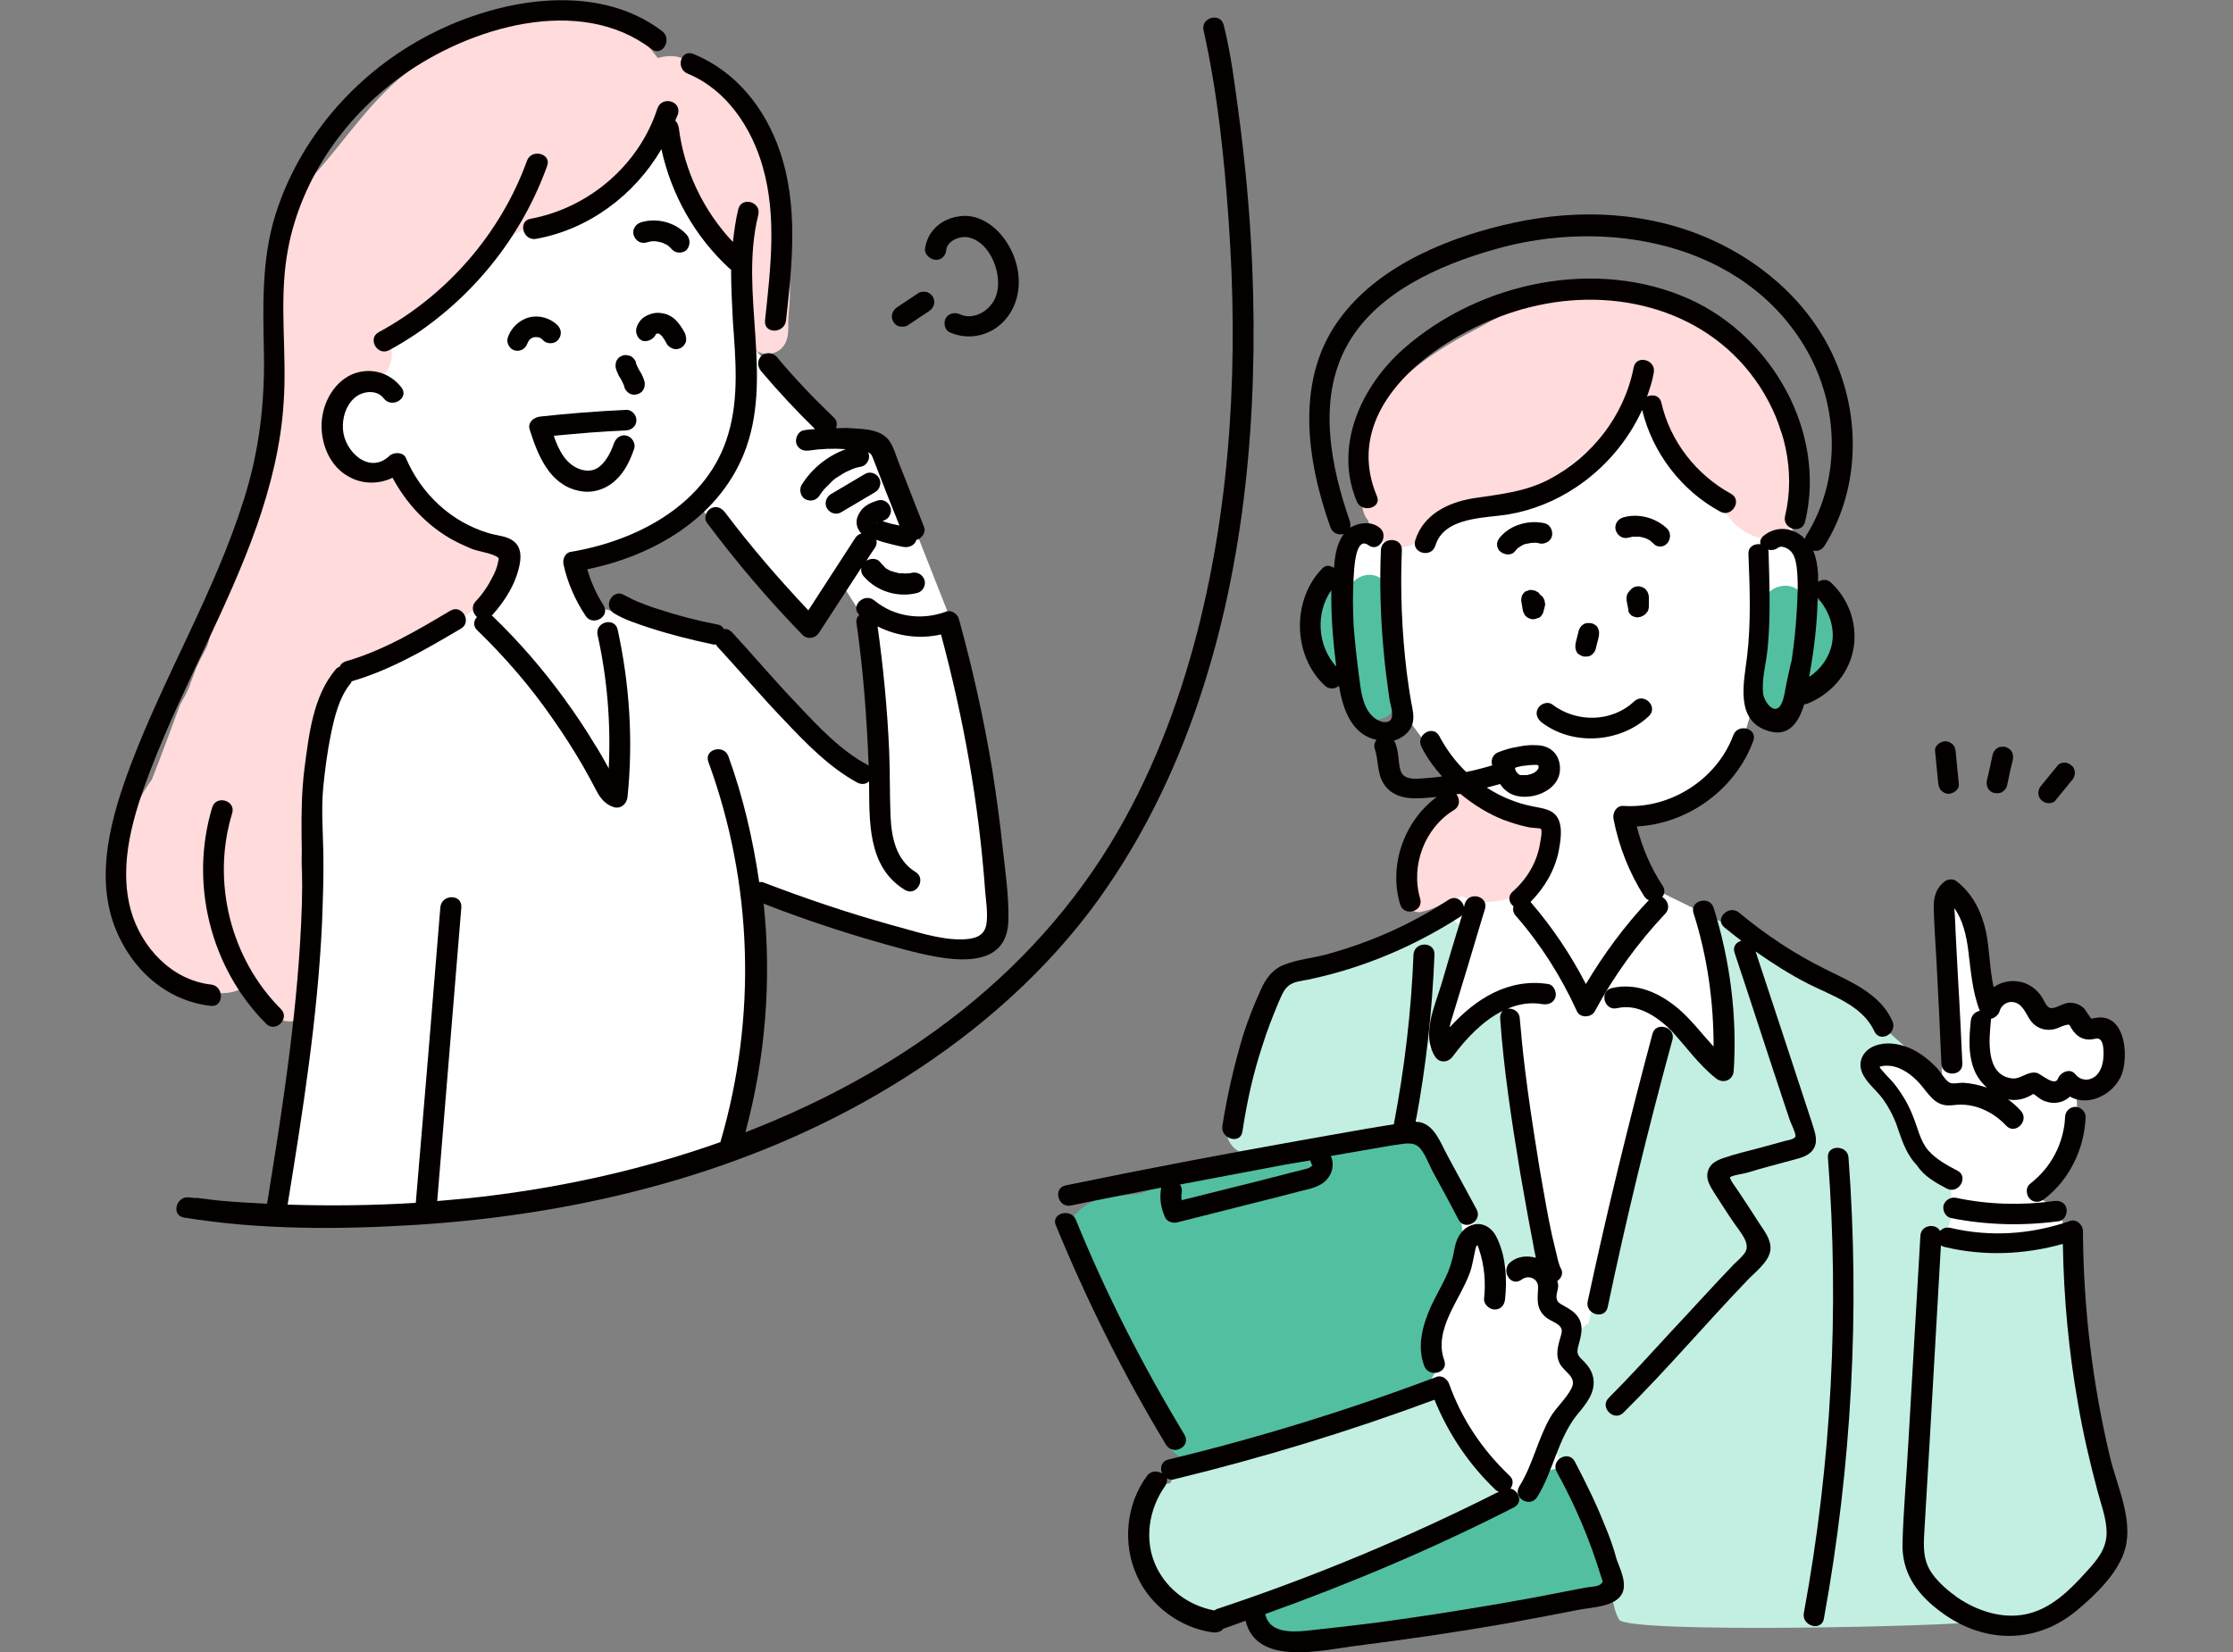
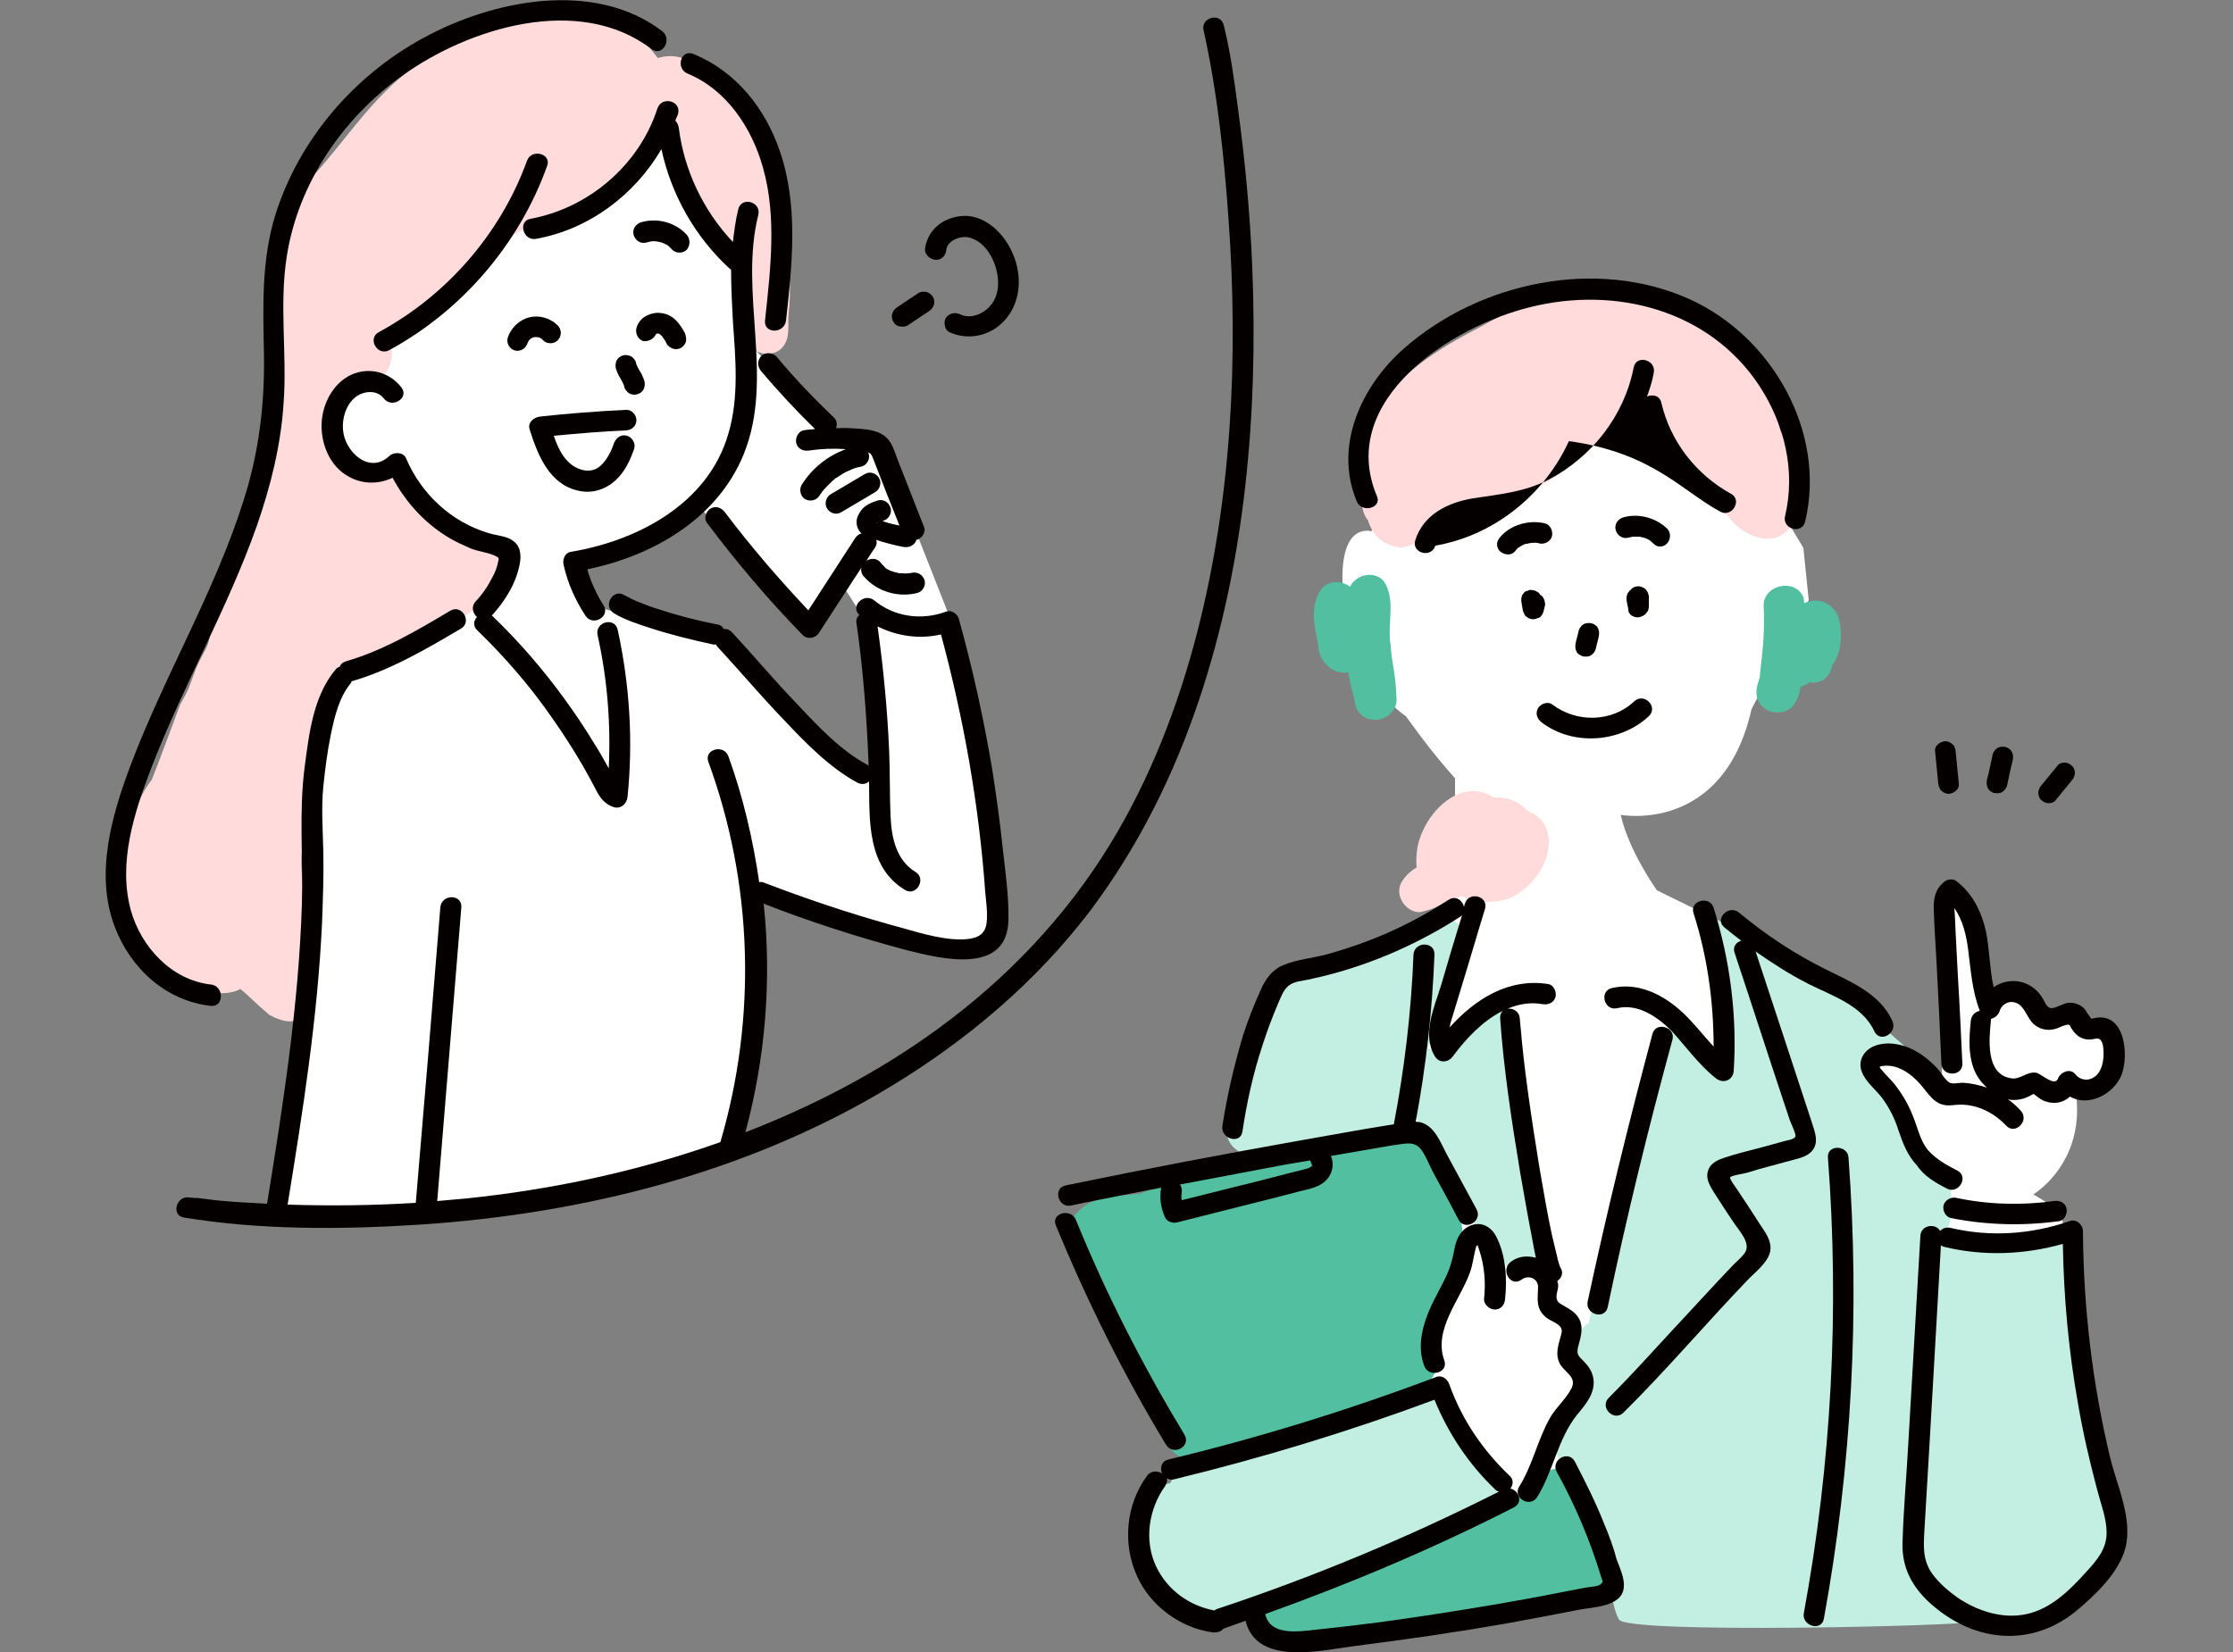
<svg xmlns="http://www.w3.org/2000/svg" version="1.1" id="レイヤー_1" x="0px" y="0px" viewBox="0 0 500 370" style="enable-background:new 0 0 500 370;" xml:space="preserve">
  <rect x="0" y="0" width="500" height="370" fill="#808080" stroke="none" />
  <style type="text/css">
	.st0{fill:none;}
	.st1{fill:#FFFFFF;}
	.st2{fill:#FFDBDB;}
	.st3{fill:#52BFA1;}
	.st4{fill:#C2EFE2;}
	.st5{fill:#050000;}
</style>
  <g>
    <rect class="st0" width="500" height="370" />
  </g>
  <g>
    <path class="st1" d="M293.3,342.1h178.4l-10.2-70.8l-6.2-3.8c0,0,12.1-7.2,9.4-23.6c0,0,13.2,1.9,7.9-11.6l-4.8-1.6   c0,0-3.7-6.6-9.4-0.9c0,0-4.6-15-13.2-3.5l-4.1-21.5c0,0-3.9-6.4-5.6-4.6c-1.6,1.8-0.6,42.9-0.6,42.9s-7.2-8.4-13.7-5.8   c-6.5,2.6-39.8-32.8-39.8-32.8l-10.4-5.1c0,0-6.3-8.8-8.1-16.9c0,0,23,4.4,29.3-23.7l12.8-24.4l-1.2-11.7L379,81.4h-60L307.1,119   c0,0-8.2-2.7-6.2,15.6s13.9,25.8,13.9,25.8s5.6,8,11,13.9v28.1L293.3,342.1z" />
    <path class="st1" d="M224.1,206.6c-1.1-9.8-11.3-68-11.3-68L197.2,99h-9.3l-20-22l-0.4-36.3L152,19.8l-66,7.9L67.5,94.1l0.9,134.4   L61.2,272c0,0,66.2,0.6,103-14.7c0,0,9.3-40.8,4.3-57.2l41.1,11.8C209.6,211.9,225.2,216.5,224.1,206.6z M184.8,167   c-6.5-5.5-16.6-17.1-22.4-23.7c-0.6-0.7-17.6-4.6-17.6-4.6l-13.4-3.2l-2.2-9.9c15.3-4.5,26.6-13,26.6-13l24.8,27.6L188,130l5.8,9.1   l3.5,36.2C197.2,175.4,191.3,172.5,184.8,167z" />
    <path class="st2" d="M175.7,56.3c0.1-0.6,0.1-2.5,0.1-3.1c-1.8-7.5-1-9.2-3.8-16.4c-2.5-5.1-7.7-13.6-8.9-14.9   c-1.8-4.5-6.1-7.7-10.7-9c-1.6-0.5-3.5-0.4-5.1,0.1c-1.6-2-3.5-4.6-6.1-6c-1.1-0.5-2.2-0.8-3.3-1c-0.1,0-0.1-0.1-0.2-0.1   c-6.8-2-14.2-2.6-21.2-1.7c-1.1,0.3-1.9,0.9-2.6,1.7c-1.6,0.2-3.2,0.4-4.7,1.2c-2.5,0.6-5,1.3-7.4,2.1c-3.1,2-6.5,3.8-9.5,6.1   c-8.8,6.4-14.7,15.8-21.9,23.8c-2.2,2.9-4.8,5.7-6.1,9.2c-1.2,3.3-1.4,7-2.1,10.4C61,66.1,62,81.8,61.6,84.8   c-1.6,7.8-0.5,18.6-1.8,19.8c-1.7,3.4-2.8,11.5-3.5,13.2c-2.6,4.2-3,8.4-4,10c-2.2,6.5-3.8,7.3-5.3,14.6c-0.6,3.2-1.1,2.8-3.1,7.3   c-1.8,4.6-1.1,3.7-3.6,8.2c-2.5,6.7-4.4,11.9-6.3,16.7c-3.1,4.1-5,9.4-6.8,13.8c-1.4,5,0.6,10,1.3,15c-0.4,1.7,3.1,14.2,10.5,15.3   c2,1.5,4.2,2.7,6.9,3.4c2.5,0.4,5.7,0.7,7.9-0.6c1.8,1.4,3.4,3.2,6.5,5.8c13.4,7.3,8.2-14.7,8.1-21.5c-0.2-8.8-2.2-13.5,0.4-19.7   c1-4.4,0.1-9,0.8-13.5c0.8-6.8,6.8-20.7,12.9-23.5c5.2-3.9,9.8-7.5,12.5-8.4c0.4-0.1,0.6-0.1,0.7-0.1c2.7-0.2,5.3-0.7,7.6-2.2   c10.8-6,12.1-18.4,1.9-18.2c-1.1-0.9-2.3-1.7-3.6-2.3c-0.7-0.4-1.3-0.8-1.9-1.3c-0.2-0.1-0.3-0.3-0.5-0.4   c-5.6-3.7-8.6-13.2-16-10.1l0,0c-0.5-0.2-1-0.5-1.4-0.7c-3.6-1.5-3.7-1.3-5.2-2.1c-1-0.6-2.1-1-3.1-1.7c-0.1-0.1-0.1-0.1-0.2-0.2   c0,0,0,0,0-0.1s0-0.1-0.1-0.1c-0.1-0.2-0.1-0.5-0.2-0.7c0.3-1.4,0.7-2.8,0.7-4.3c0-0.5,0-1.7,0.1-2.4c0-0.2,0.1-0.4,0.1-0.6   c0.4-1.7,1-3.3,1.6-4.9c0.3-0.2,0.6-0.5,0.9-0.8c0.9,0,2-0.1,2.5-0.2c0.7-0.1,2.6-1.2,3.3-1.6c1-0.2,2-0.3,2.8-1   c2-1.3,3-3.8,2.7-6.2c0.1-0.4-0.1-1.1-0.4-1.8c0.6-0.4,1.1-0.8,1.6-1.2c1.7-1.6,12.2-7.7,16.1-13c4.6-6.2,5-6.6,10.3-10.1   c0.7-0.4,1.4-0.7,2-1c-0.4,0.1-0.4,0.1,0.2-0.1c0.1,0,0.2-0.1,0.3-0.1l0,0c-0.1,0-0.2,0.1-0.2,0.1c0.1,0,0.1,0,0.2-0.1   c0.6-0.1,0.7-0.1,0.7-0.1c0.9-0.1,1.7-0.2,2.6-0.3c5.2-2.1,10.2-5.2,14.5-8.8c5.7-6.8,9.8-7.8,11.4-16.1c0.2-0.5,0.4-0.9,0.6-1.4   c0.4,0,0.8,0,1.2,0c0.3,0.1,0.6,0.3,0.8,0.4c0.1,0.1,0.3,0.3,0.3,0.3l0,0c1.1,3,0.8,6.4,2.1,9.3c2.2,4.6,1.8,5.1,4.1,10.8   c1.5,3.3,3.4,6.5,5.8,9.2c-0.1-0.1-0.1-0.1-0.2-0.2c0.6,1.2,1.7,2.1,2.9,2.5c0.7,2.5,0.2,2.2,1,6.5c0.6,1.3,1.4,10,1.2,6.9   c0.5,2,0,4.3,0.7,6.2c1,3.1,5.5,3.8,7.6,1.5c2-2.1,1.2-5.1,1.5-7.8C177.1,65.4,177,60.7,175.7,56.3z" />
    <path class="st2" d="M401.5,103.2c-0.4-2.4-1.8-4.5-2.8-6.7c-2.4-9-8.3-16.6-15.4-22.5c-5.2-3.1-6-2.5-10.2-4.7   c-4.4-1.6-7.2-1.3-8.9-1.8c-4.6-1.5-9.3-2.1-14.1-1.4c-6.7,0.8-12.9,3.9-18.8,7.2c-9.3,4.8-18.4,10.6-24.2,19.6   c-3.3,5.7-3.4,12.6-2.3,19c0.2,1.6,0.4,3.4,1.5,4.6c0.9,3.1,3,5.5,6.9,6.1c3.2,0.1,5.7-2.1,7.6-4.5c0.3-0.5,1.1-1.3,1.5-1.7   c0.1,0,0.1-0.1,0.2-0.1c10.8-3.5,18.7-4.5,26.5-10c7.6-6.3,15.1-11.5,19.1-20.3c0.6,3.1,2.3,5.8,4.1,8.3c-0.2-0.2,1.9,5.5,3.6,8.6   c2.7,4.8,9.7,11.8,11,12.5c3,4.5,10.6,8,14.3,2.3C403.2,113.3,401.6,108,401.5,103.2z" />
    <path class="st2" d="M345.8,184.6c-0.9-1.5-2.3-2.4-3.8-3c-1.9-2.2-4.7-3.2-7.6-3c-7.9-5.2-16.8,4.9-17.2,12.8   c-0.1,0.9-0.1,1.9,0,2.9c-1.5,0.8-2.8,2.2-3.5,3.5c-1.4,2.9,1.1,6.6,4.3,6.5c4.4-1,4.1-1.9,8.7-3.3c0.1-0.1,0.4-0.2,0.6-0.3   c3,1.7,7.1,1.6,10.4,0.6C343.7,199,349.1,190.8,345.8,184.6z" />
    <path class="st3" d="M327.4,275.5c-0.1-3.1-1.8-5.7-3.1-8.5c-1.6-4.5-3.3-9.6-7.9-11.8c-3.3-1.2-7.2-2.9-10.7-1.2   c-0.8-0.1-3.1-0.1-3.8-0.1c-7.4,0.9-8.1,2.9-14.7,4.2c-11.1,1.9-25.4,6.8-32.1,9.3c-0.1,0-0.1,0-0.2,0c-2.3,0.3-4.6,0.3-6.8,0.7   c-3.7,0.5-7.5,2.9-8.9,6.5c-0.8,6.8,4.7,13,7.9,18.7c1.6,2.6,2.3,5.7,4.4,7.9c0.3,0.4,1.3,1.5,1.8,2.1c1.2,2.1,2.7,5.3,4.4,8.9   c1.1,3.1,2.1,6.3,3,9.4c0.6,2.4,2.3,4.5,4.7,5.1c1.9,0.6,3.6,0.3,4.9-0.6h0.1v0.1c-1.2,0.4-1.2,0.5,0,0.1c0.3-0.1,0.6-0.2,0.8-0.3   c1.8-0.3,2.9-1.4,4.2-1.5c6.9-0.1,17.7-5.4,25.5-7.7c6.2-1.7,6.4-2.7,11.5-3.9c3.4-0.6,7.1-1.8,8.7-5.1c1.8-3.7,0.5-7.9,1.1-11.9   C321.8,293.4,327,282.4,327.4,275.5z" />
    <path class="st3" d="M360.5,354.7c-1.1-2.4-4.6-13.1-6.6-18.6c0.2-0.6,0.4-1.3,0.5-2.2c0.3-4.5-5.2-6.3-8.5-4   c-1.3,0.9-2.3,2.2-3,3.6c-0.1,0-0.2,0-0.2,0c-1.6,0.6-2.9,1.8-3.9,3.2c-1.5,0.7-3,1.6-4.3,2.6c-0.3,0.2-0.6,0.4-0.9,0.5h-0.1   c-8,1.3-19.7,6.9-23.3,8.6c-9.7,3.8-14,5.1-23.7,9.4c-7.8,3.3-4.9,14.2,3.6,10.6c0.2-0.1,0.4-0.3,0.7-0.5c0.1,0,0.1,0,0.2,0   c5.6-0.5,6.6-1.7,11-1.9C307.7,363.9,361.9,360.2,360.5,354.7z" />
    <path class="st4" d="M340.6,237.3c-0.1-2.7,0.6-5.4-0.3-8c-1.1-4.1-6.3-4.3-8.9-1.4c-5.5,5.3-7.7,7.5-9.7,7.7   c-0.1,0-0.2-0.1-0.3-0.1c-0.3-0.1-0.7-0.3-1-0.5c-0.2-0.1-0.5-0.1-0.7-0.2c1.3-4,2.9-8,4.2-12c1.2-2.6,2-5.3,2.8-8.1   c0.3-0.6,0.5-1.2,0.6-1.8c2.8-3.8-2.1-9.2-6.2-6.6c-0.8,0.6-4.7,2.9-5.8,3.6c-3.7,0.9-7,2.6-10.2,4.8c-0.4,0.6-7.4,1.7-11,4.2   c-0.2,0.1-0.5,0.3-0.7,0.4c-0.1,0-0.1,0-0.2,0.1c-3.2-0.1-6.6,1.1-7.4,4.4c-0.1,0.6-0.5,1.9-0.7,2.3c-0.5,0.8-1.8,4.1-2.1,5   c-1.4,2.7-2.8,5.3-3,8.5c0.1,0.6-1.6,2.7-1.6,6.4c0,0.3,0,0.5,0,0.7c-0.6,1-2.2,2.2-3.4,5.3c-1.1,2.8,1,5.7,3.8,6.5   c6.4,0.5,12.2-1,18.3-3c4,0,8-0.1,11.9-1c2.7-0.9,6.4-1.6,7.3-4.8c0.1-0.3,0.1-0.7,0.1-1c0.2,0.3,0.4,0.5,0.6,0.7l0,0   c1.4,5.6,4.5,10.6,7.6,15.4c2.1,3.3,3.2,7.2,6.1,10c0.1,0.2,0.3,0.4,0.3,0.6c0,0,0.1,0,0.1-0.1c0.4,0.5,0.7,1,1.1,1.4   c0.9,0.8,1.9,1,2.8,1c0.4,1.2,0.9,2.5,1.4,3.7c1.4,6.2,10.6,4.7,9.4-1.7C343.2,266.1,341.9,250,340.6,237.3z" />
    <path class="st4" d="M335,332.5c-0.6-2-2-3-3.6-3.3c-3.1-4.7-4.6-10.5-4.8-13.3c0-1.4-0.7-2.9-1.9-3.7c-2.6-2.2-6.1-0.2-8.9,0.5   c-4.1,1.6-8.7,1.8-12.7,3.8c-1.5,1.1-8.9,2.6-14.1,3.9c-7.8,3.2-16.1,5.3-23.7,8.8c-1.7,0.8-2.7,1.8-3.3,3   c-0.6,0.1-1.3,0.2-1.9,0.4c-2,1.5-2.8,3.9-3.1,6.5c-0.7,1.7-1.1,3.4-1.2,5.2c-1.5,13.1,12.2,20.7,23.8,17.6   c6.1-0.4,19.8-7.9,21-8.3c7.6-2.1,14.1-6.5,21.2-9.9c2.5-1,5.5-2.8,7.5-4.1C332.6,339.7,336,336,335,332.5z" />
    <path class="st4" d="M472.4,340.8c0.2-1.4,0.2-2.8,0.1-4.3c0.1-9.7-5.1-18.3-6.5-27.7c-1.9-9.7-2.4-15.9-2.9-23.6   c0.6-1.8,1.1-3.6,0.5-5.5c-0.6-2.4-3.4-4-5.8-3.3c-0.4,0.2-0.7,0.2-1,0.3c-2.6,0.2-4.9,1.1-7.3,1.8c-1.1,0.1-3.5-1-7-0.8   c-0.1,0-0.2,0-0.3-0.1c-2.1-0.8-4.3-0.7-6.5-0.6c-0.1-0.2-0.4-0.6-0.6-1c1-0.8,1.7-2.1,1.7-3.5c0.1-0.6,0.1-1.1,0.1-1.6   c0.1-0.6,0.2-1.3-0.1-2.3c0.1-0.6,0.1-1.3,0-1.9c0-0.1,0-0.2,0-0.3c-0.1-0.4-0.2-0.7-0.3-1c-0.1-0.2-0.1-0.4-0.2-0.6   c-0.7-1.5-2.1-2.7-3.9-2.7h-0.1c-0.1,0-0.3,0-0.4,0c-0.3-0.5-0.6-0.9-0.9-1.3c-0.3-0.5-1.5-1.4-2.1-1.8c-0.1-0.1-0.1-0.2-0.2-0.3   c-1-3.3-1.9-6.6-3.2-9.8c-1.6-3.1-3.3-6.3-5.8-8.8c0.4-0.5,0.8-1,1.2-1.5c0.7-1.4,0.8-4.5,0.8-4.5c11.2,4,1.2-2.1,0.9-3.5   c-0.3-2.4-2-3.8-3.9-4.4c-0.4-1.3-0.9-2.5-1.7-3.5c-3-2.6-7.4-2.9-11-4.4c-3.9-1.5-6.1-2.2-11.4-5.7c-0.1-0.1-0.3-0.2-0.4-0.3   s-0.1-0.2-0.2-0.2c-0.1-0.1-0.1-0.2-0.3-0.4c-0.1-0.3-0.2-0.4-0.3-0.6c0,0,0,0,0-0.1c-0.1-0.3-0.1-0.4-0.1-0.4   c-0.1-1-9.6-4.7-10.3-5.4c-2.8-2.9,0.9,2,1,6.1l0,0l0,0l0,0c-0.1,3.9,1.4,7.6,2.1,11.3c0.8,3.9,0.8,11.4-0.6,16.4   c-1.3-1-2.5-2-3.6-3.3c-1.5-2.1-2.5-4.9-5.1-5.7c-2.4-0.7-5.2,0.9-5.8,3.3c-0.2,1.4-0.2,3.1,0,4.8c-0.2,0.5-0.4,1.1-0.3,1.7   c-0.2,12.6-7.9,27.8-10.9,43.4c-1.3,4.4-3.2,8.7-4.1,13.2c-3.6,1.9-3.4,7-2.4,10.6c0.2,1,0.5,2,0.8,2.9c-0.8,1.7-3.9,5.8-5,9.2   c-0.3,0.9-0.3,1.9-0.2,2.9c-0.8,1.8-0.6,4.1,1,6.5c4,6.8,4.2,10.2,6.8,18.9c1.2,3.5,4,8.8,3.9,8.9c0.6,2.2,0.8,4.4,1.9,6.4   c1.4,3.3,76.1,1.5,80.1,0.5c2.7-0.3,5.4,0.1,8.1-0.1c1.7-0.1,3.3-0.5,5-0.8c2,0,4,0.4,6-0.2c2.1-0.5,3.5-2.7,3.4-4.8   c3.4-2.7,5-7.2,6.6-11.1c0.7-2,0.8-3.2,0.6-4.1C472.5,341.7,472.5,341.3,472.4,340.8z" />
    <path class="st3" d="M312.7,156.5c-0.2-6.1-1.1-8-1.3-11.9c-0.9-4.7,1.3-10.4-1.6-14.5c-2.2-2.4-6.2-1.4-7.5,1.3   c-1.8-1.3-4.5-1.6-6.3,0.4c-3.6,4.7-0.7,11.3-0.8,13.3c0.5,3.7,3.7,6,6.7,5.5c0.3,2.1,0.9,4.1,1.4,6.2c0.1,1.1,0.4,2.2,1.3,3.1   C307.5,162.8,312.9,160.6,312.7,156.5L312.7,156.5z" />
    <path class="st3" d="M411.8,138.7c-0.5-1.8-1.9-3.3-3.5-3.9c-0.3-0.1-0.6-0.2-0.9-0.2s-0.5-0.1-0.8-0.1c-0.9,0-1.8,0.2-2.6,0.6   c-0.1-0.4-0.1-0.8-0.1-1.1c-1.7-4.7-9.2-3.1-9,1.8c0.4,6.6-0.6,12.7-0.9,16c-0.6,1.9-1.2,3.7-0.1,5.5c1.7,3,6.4,3.1,8.1,0   c0.7-1.1,1-2.3,1.2-3.5c0.7-0.2,1.4-0.5,2-1c0.2,0,0.4,0.1,0.6,0.1c2.8,0,4-1.8,4.5-4C412.4,146.3,412.5,141.8,411.8,138.7z" />
    <g>
-       <path class="st5" d="M296.1,127.3c-6.9,7-6.7,19.6,0.6,26.3c1,0.9,2.3,0.7,3.1,0c0.9,5.2,2.8,10.9,8.4,12.1    c-0.4,0.6-0.6,1.3-0.4,1.9c0.9,2.6,0.5,5.5,2,7.9c1.6,2.6,4.6,3.4,7.5,3.3c1.4,0,2.9-0.2,4.4-0.3c-7.3,5.4-10.8,15.3-8.2,24    c0.8,2.9,5.3,1.7,4.5-1.2c-2.2-7.4,1-15.9,7.6-19.9c1.4-0.9,1.3-2.5,0.5-3.5c0.3,0,0.6-0.1,0.9-0.1c2.9,2.4,6.1,4.4,9.6,5.8    c1.9,0.7,3.8,1.3,5.8,1.7c0.4,0.1,2.5,0.2,2.6,0.3c0.4,0.5,0,2.3-0.1,2.9c-0.6,4.4-2.9,8.3-6.2,11.2c-1.2,1.1-0.8,2.5,0.2,3.3    c-0.2,0.7-0.1,1.4,0.5,2.1c5.6,6.4,10.2,13.7,13.7,21.4c0.7,1.6,3.3,1.4,4,0c4.3-8,9.6-15.3,15.8-21.9c1.2-1.3,0.5-3-0.7-3.7    c0.5-0.6,0.7-1.6,0.1-2.5c-2.7-4.1-4.6-8.6-5.8-13.3c11.5-0.6,22.1-8.3,26.1-19.2c1-2.8-3.5-4-4.5-1.2    c-3.7,9.9-14.1,16.5-24.6,15.8c-1.6-0.1-2.5,1.6-2.2,3c1.2,6.1,3.5,12,6.9,17.3c0.3,0.4,0.6,0.7,1,0.8    c-5.4,5.7-10.1,12.1-14.1,18.8c-3.4-6.6-7.5-12.7-12.4-18.4c3.1-3.1,5.4-7,6.3-11.3c0.4-2.2,0.9-5,0-7.1c-1.1-2.4-3.5-2.5-5.8-3    c-3.7-0.7-7.2-2.2-10.3-4.2c1-0.3,2-0.5,3-0.8c0.4,0.6,0.9,1.2,1.6,1.7c2,1.5,5.1,1.4,7.4,0.5c2.5-1,4.5-3,4.4-5.8    c0-1.3-0.5-2.7-1.4-3.6c-1.1-1.1-2.5-1.5-4-1.5c-1.4-0.1-2.9,0.1-4.2,0.4c-1.4,0.2-2.7,0.6-4,1.1c-0.6,0.2-1.1,0.5-1.4,1.1    c-0.3,0.5-0.4,1.2-0.2,1.8c0,0,0,0.1,0.1,0.1c-2,0.6-3.9,1.1-5.9,1.5c-2.4-2.3-4.4-5-6-8c-1.4-2.7-5.4-0.3-4,2.4    c1.2,2.4,2.8,4.6,4.6,6.6c-1.3,0.2-2.6,0.3-3.9,0.4c-1.5,0.1-4.1,0.5-5.1-1.1c-0.5-0.8-0.6-2-0.7-2.9c-0.1-1.3-0.3-2.5-0.7-3.7    c-0.1-0.3-0.2-0.5-0.4-0.7c1.9-0.6,3.7-1.9,4.2-3.9c0.4-1.5,0-3.2-0.3-4.7c-0.4-2.2-0.7-4.4-1-6.6c-1.1-9.1-1.5-18.3-1.1-27.5    c0.1-3-4.6-3-4.7,0c-0.3,7.5-0.1,14.9,0.6,22.4c0.3,3.6,0.8,7.3,1.3,10.9c0.2,1.4,1.4,4.4-0.2,5.1c-1.2,0.5-2.8-0.4-3.6-1.2    c-2.3-2.2-2.6-6-3-9c-0.5-3.7-0.9-7.5-1.2-11.2c-0.2-3.7-0.2-7.4,0-11c0.1-1.3,0.3-9.3,3.3-7.1c2.4,1.8,4.8-2.3,2.4-4    c-1.9-1.4-4.5-1.1-6.5,0.1c0.1-0.4,0.1-0.8,0-1.3c-4.3-12.4-7.4-27.3-0.7-39.5c6.5-11.8,20.6-18,32.9-21.5    c25.1-7.3,56.2-1.7,70.1,22.6c7.2,12.7,7.7,29-0.2,41.5c-0.1,0.2-0.2,0.5-0.3,0.7c-0.2-0.2-0.4-0.5-0.7-0.7c-2.6-2-5.9-2.1-8.5,0    c-0.7,0.6-0.9,1.3-0.7,1.9c-1.3-0.2-2.8,0.5-2.7,2.2c0.3,7.6,0.6,15.3-0.3,22.9c-0.7,5.8-2.8,14.4,4.7,16.7c4.7,1.5,6.9-2,8.1-6    c0.2,0,0.5,0,0.7-0.1c5-2,9-6.3,10.2-11.7c1.2-5.6-0.7-11.5-4.9-15.4c-0.9-0.9-2.1-0.7-2.9-0.2c0-0.5,0-1.1,0-1.6    c-0.1-1.8-0.4-3.7-1.1-5.4c0.9,0.2,1.8,0,2.5-1c7.6-12.1,8.2-27.6,2.8-40.7c-5.2-12.8-16-22.6-28.5-28.1    c-13.8-6.1-29.3-6.8-43.9-3.6c-13.9,3-29.5,9.2-38.4,20.8c-10.7,13.7-8,32.2-2.6,47.4c0.5,1.4,1.9,1.8,3,1.5    c-1.6,2.1-2,4.9-2.2,7.6C297.6,126.5,296.8,126.6,296.1,127.3z M344,172.9L344,172.9C343.8,173.1,343.9,173,344,172.9z     M344.4,172.5L344.4,172.5C344.4,172.4,344.6,172.3,344.4,172.5z M344.5,171.5L344.5,171.5L344.5,171.5L344.5,171.5L344.5,171.5z     M344.5,171.5L344.5,171.5C344.5,171.4,344.5,171.4,344.5,171.5z M339.7,171.8c0.4-0.1,0.9-0.2,1.4-0.3c0.1,0,0.2,0,0.3,0l0,0    c0.3,0,0.5-0.1,0.8-0.1c0.4,0,0.9-0.1,1.3-0.1c0.2,0,0.4,0,0.5,0s0.2,0,0.3,0.1h0.1c0,0,0.1,0,0.1,0.1l0,0l0,0l0,0l0,0l0,0l0,0    l0,0l0,0l0,0l0,0l0,0l0,0l0,0l0,0l0,0l0,0l0,0v0.1c0,0.1,0,0.2,0,0.3v0.1c0,0.1,0,0.1-0.1,0.2c-0.1,0.1-0.1,0.2-0.2,0.3l-0.1,0.1    c-0.1,0.1-0.1,0.1-0.2,0.2c-0.1,0.1-0.4,0.2-0.4,0.3c-0.1,0-0.2,0.1-0.2,0.1c-0.2,0-0.3,0.1-0.5,0.2c-0.1,0-0.6,0.1-0.9,0.2l0,0    c-0.1,0-0.2,0-0.2,0l0,0c-0.1,0-0.2,0-0.3,0c-0.2,0-0.4,0-0.7,0c-0.1,0-0.1,0-0.2,0s-0.2-0.1-0.3-0.1c-0.1,0-0.1-0.1-0.2-0.1    l-0.1-0.1c-0.1-0.1-0.2-0.2-0.2-0.2s0,0,0.1,0.1c0-0.1-0.1-0.2-0.2-0.2c-0.1-0.2-0.2-0.4-0.3-0.6l0,0v-0.1c0-0.1-0.1-0.2-0.1-0.3    C339.4,171.9,339.5,171.9,339.7,171.8z M400,153.1c-0.3,1.5-0.5,3.4-1.2,4.7c-1.5,2.6-3.8-0.7-4-2.4c-0.4-3.3,0.7-6.9,1-10.2    c0.7-7.2,0.4-14.5,0.2-21.7c0-0.2-0.1-0.3-0.1-0.4c0.7,0.2,1.5,0.1,2.2-0.4c0.7-0.6,2,0,2.6,0.5c1.1,0.9,1.4,2.4,1.6,3.8    c0.4,3.3,0.2,6.8,0,10.1c-0.2,3.6-0.6,7.2-1.1,10.7C400.7,149.7,400.4,151.4,400,153.1z M410.2,144.2c-0.6,3-2.5,5.7-5.1,7.4    c0-0.2,0.1-0.4,0.1-0.6c1-5.6,1.7-11.3,1.8-17.1C409.5,136.7,410.9,140.5,410.2,144.2z M298.1,132.2c-0.1,5.7,0.4,11.5,1.1,17.1    C295,144.7,294.5,137.3,298.1,132.2z" />
-       <path class="st5" d="M385.2,114.6c2.6,1.4,5-2.6,2.4-4c-7.8-4.3-13.6-11.7-15.6-20.4c-0.4-1.7-2-1.9-3.2-1.4    c0.6-1.7,1.2-3.5,1.5-5.3c0.6-2.9-3.9-4.2-4.5-1.2c-2.1,10.8-9.3,20-19,25.1c-5.4,2.8-11,3.3-16.9,4.2c-5.6,0.9-11.2,3.6-13,9.4    c-0.9,2.9,3.6,4.1,4.5,1.2c2-6.5,11-6.1,16.4-7c5.3-0.9,10.5-3,15-6c6.5-4.3,11.7-10.4,14.9-17.4    C370,101.4,376.5,109.9,385.2,114.6z" />
+       <path class="st5" d="M385.2,114.6c2.6,1.4,5-2.6,2.4-4c-7.8-4.3-13.6-11.7-15.6-20.4c-0.4-1.7-2-1.9-3.2-1.4    c0.6-1.7,1.2-3.5,1.5-5.3c0.6-2.9-3.9-4.2-4.5-1.2c-2.1,10.8-9.3,20-19,25.1c-5.4,2.8-11,3.3-16.9,4.2c-5.6,0.9-11.2,3.6-13,9.4    c-0.9,2.9,3.6,4.1,4.5,1.2c5.3-0.9,10.5-3,15-6c6.5-4.3,11.7-10.4,14.9-17.4    C370,101.4,376.5,109.9,385.2,114.6z" />
      <path class="st5" d="M394,86.5c5.6,8.6,8.1,19,5.7,29.1c-0.7,2.9,3.8,4.2,4.5,1.2c4.8-20.1-7.5-41.5-25.9-49.8    c-20.9-9.4-47.1-3.8-64,11.1c-9.5,8.4-15.7,21.8-10.5,34.2c1.1,2.7,5.7,1.5,4.5-1.2c-9-21.5,16.7-38,34.3-42.3    C361.7,64,382.8,69.4,394,86.5z" />
      <path class="st5" d="M369.2,160.4c2.2-2.1-1.1-5.4-3.3-3.3c-5,4.7-12.9,4.8-18.3,0.7c-1-0.8-2.6-0.2-3.2,0.8    c-0.7,1.2-0.2,2.4,0.8,3.2C352.3,167.2,362.9,166.3,369.2,160.4z" />
      <path class="st5" d="M354.4,147c0.6,0.1,1.3,0.1,1.8-0.2s0.9-0.8,1.1-1.4c0.2-1,0.5-1.9,0.7-2.9c0.1-0.6,0.1-1.3-0.2-1.8    c-0.1-0.3-0.3-0.5-0.6-0.7c-0.2-0.2-0.5-0.3-0.8-0.4c-0.6-0.1-1.3-0.1-1.8,0.2s-0.9,0.8-1.1,1.4c-0.2,1-0.5,1.9-0.7,2.9    c-0.1,0.6-0.1,1.3,0.2,1.8c0.1,0.3,0.3,0.5,0.6,0.7C353.8,146.7,354.1,146.9,354.4,147z" />
      <path class="st5" d="M341.3,137.5c0.1,0.3,0.3,0.5,0.6,0.7c0.1,0.1,0.3,0.2,0.5,0.3c0.3,0.1,0.6,0.2,0.9,0.2    c0.2,0,0.4-0.1,0.6-0.1c0.2-0.1,0.4-0.2,0.6-0.2c0.3-0.1,0.5-0.3,0.7-0.6c0.2-0.2,0.3-0.5,0.4-0.8c0.1-0.4,0.2-0.8,0.3-1.2    c0.1-0.3,0.1-0.6,0-0.9c0-0.3-0.1-0.6-0.3-0.9c-0.1-0.3-0.3-0.5-0.6-0.7c-0.1,0-0.1-0.1-0.2-0.1v-0.1c-0.2-0.3-0.4-0.5-0.7-0.6    c-0.3-0.2-0.6-0.3-0.9-0.3c-0.3-0.1-0.6-0.1-0.9,0c-0.2,0.1-0.4,0.2-0.6,0.2c-0.4,0.2-0.6,0.5-0.8,0.8c-0.1,0.2-0.2,0.4-0.2,0.6    c-0.1,0.4-0.1,0.8,0,1.2c0.1,0.6,0.2,1.2,0.3,1.8C341.1,137.1,341.2,137.3,341.3,137.5z" />
      <path class="st5" d="M364.9,137.4c0.2,0.3,0.4,0.5,0.7,0.6c0.2,0.1,0.4,0.2,0.6,0.2c0.3,0.1,0.6,0.1,0.9,0c0.2,0,0.4-0.1,0.6-0.2    c0.3-0.1,0.5-0.3,0.8-0.5c0.1-0.2,0.2-0.3,0.4-0.5c0.2-0.4,0.3-0.8,0.3-1.2c0-0.7,0-1.4,0-2.1c0-0.3-0.1-0.6-0.2-0.9    c-0.1-0.3-0.3-0.5-0.5-0.8c-0.2-0.2-0.5-0.4-0.8-0.5s-0.6-0.2-0.9-0.2c-0.2,0-0.4,0.1-0.6,0.1c-0.4,0.1-0.7,0.3-1,0.6    c-0.1,0.1-0.1,0.2-0.2,0.2c0,0-0.1,0-0.1,0.1c-0.1,0.2-0.2,0.3-0.4,0.5c-0.2,0.4-0.3,0.8-0.3,1.2c0,0.5,0.1,1,0.2,1.5    c0.1,0.3,0.1,0.6,0.2,0.9C364.6,137,364.7,137.2,364.9,137.4z" />
      <path class="st5" d="M342.8,121.6c0.5,0,1-0.1,1.5,0c0.1,0,0.2,0,0.3,0.1c1.2,0.3,2.6-0.4,2.9-1.6s-0.4-2.6-1.6-2.9    c-3.6-0.8-7.6,0.3-10,3.1c-0.4,0.5-0.7,1-0.7,1.6s0.3,1.3,0.7,1.6c0.9,0.8,2.5,1,3.3,0c0.2-0.2,0.4-0.5,0.6-0.7    c0.1-0.1,0.2-0.1,0.3-0.2c0.4-0.3,0.8-0.5,1.2-0.7C341.7,121.8,342.3,121.7,342.8,121.6z" />
      <path class="st5" d="M373.3,121.7c0.8-0.9,0.9-2.4,0-3.3c-2.6-2.5-6.5-3.5-9.9-2.5c-1.2,0.4-2,1.6-1.6,2.9c0.4,1.2,1.6,2,2.9,1.6    c0.3-0.1,0.6-0.1,0.9-0.2c0.5,0,1,0,1.5,0c0.5,0.1,1,0.2,1.5,0.4c0.3,0.1,0.6,0.3,0.9,0.5c0.1,0.1,0.2,0.1,0.2,0.2    c0.2,0.1,0.3,0.3,0.5,0.4C370.9,122.6,372.4,122.7,373.3,121.7z" />
      <path class="st5" d="M384.2,241.5c1.6,1.3,3.8,0.5,4-1.6c0.8-12.3-0.8-24.8-4.5-36.6c-0.9-2.8-5.4-1.6-4.5,1.2    c3.1,9.7,4.5,19.8,4.5,29.9c-2.6-2.8-4.9-5.9-7.8-8.4c-4.2-3.6-9.5-6-15-4.7c-2.9,0.7-1.7,5.2,1.2,4.5c4.7-1.1,9.1,2,12.2,5.1    C377.6,234.5,380.4,238.5,384.2,241.5z" />
      <path class="st5" d="M370,231.6c-5.3,19.8-10.2,39.8-14.5,59.9c-0.6,2.9,3.9,4.2,4.5,1.2c4.2-20.1,9.1-40.1,14.5-59.9    C375.2,230,370.7,228.7,370,231.6z" />
      <path class="st5" d="M400.7,260c1.7-0.5,3.9-0.8,5.1-2.3c1.5-1.9,0.6-4,0-6c-4.2-12.9-8.5-25.8-12.7-38.6    c3.7,2.6,7.6,5.1,11.7,7.2c5.3,2.7,12.2,4.8,14.9,10.7c1.3,2.7,5.3,0.4,4-2.4c-2.8-6.1-9.3-8.7-14.9-11.5    c-6.9-3.4-13.4-7.7-19.4-12.7c-2.3-1.9-5.6,1.4-3.3,3.3c1.2,1,2.5,2,3.8,3c-1.1,0.3-2,1.3-1.5,2.7c3.7,11.1,7.3,22.3,11,33.4    c0.4,1.3,0.9,2.6,1.3,3.9c0.2,0.7,1.6,3.4,1.3,3.9c-0.4,0.7-2.1,0.8-2.9,1.1c-1.7,0.5-3.4,0.9-5.1,1.4c-2.6,0.7-5.3,1.3-7.9,2.2    c-1.5,0.5-3.1,1.2-3.6,2.8c-0.7,1.9,0.4,3.5,1.3,5c1.5,2.3,3,4.7,4.6,7c1.2,1.8,3.7,4.4,2.3,6.5c-0.7,1-1.7,1.8-2.5,2.6    c-4.7,4.9-9.2,9.9-13.8,14.8c-4.7,5.1-9.3,10.2-14.2,15.1c-2.1,2.1,1.2,5.4,3.3,3.3c9.6-9.5,18.4-19.9,27.8-29.7    c1.7-1.8,4.7-4,5.1-6.6c0.3-2.3-1.2-4.2-2.4-6c-1.6-2.5-3.2-5-4.9-7.5c-0.3-0.5-1.8-2.4-1.7-2.9c0.1-0.4,3.4-0.9,4-1.1    C394.2,261.7,397.5,260.9,400.7,260z" />
      <path class="st5" d="M273.7,252.2c-0.4,2.9,4.1,4.2,4.5,1.2c1-6.6,2.4-13,4.5-19.3c1-3.2,2.2-6.3,3.5-9.4c0.6-1.3,1.1-2.9,2.3-3.9    c1.2-1,3-1.1,4.4-1.4c12.1-2.5,23.7-7.4,34.1-14.1c0.2-0.1,0.3-0.3,0.4-0.4c-1.6,5.2-3.2,10.5-4.7,15.7c-1.5,4.9-4.4,11.1-1.4,16    c1,1.6,3,1.4,4,0c2.9-3.9,6.7-8,11.2-10.2c-0.4,0.4-0.6,0.9-0.6,1.6c0.8,11.6,2.6,23.2,4.5,34.7c0.9,5.1,1.8,10.3,2.8,15.4    c0.2,1.1,0.4,2.3,0.7,3.6c-1.9-0.5-3.9-0.4-5.6,0.9c-2.4,1.8-0.1,5.8,2.4,4c1.6-1.2,3.8-0.2,3.7,1.8c-0.1,2.6-0.5,4.6,1.6,6.5    c1.4,1.3,4.3,1.6,3.6,3.9c-0.6,2.3-1.5,4.4-0.3,6.7c1.1,1.9,3.8,2.9,2.6,5.4c-1.2,2.4-3.4,4.2-4.8,6.6c-2.8,4.9-3.9,10.6-6.9,15.4    c-1.6,2.6,2.4,4.9,4,2.4c3.6-5.8,4.6-13,8.9-18.4c1.9-2.3,4.1-4.8,3.7-8c-0.2-1.4-0.8-2.5-1.8-3.6c-1.1-1.3-2.1-1.6-1.7-3.4    c0.7-2.7,1.7-5.4-0.6-7.7c-0.8-0.8-1.8-1.3-2.8-1.9c-0.7-0.4-1.1-0.6-1.3-1.3c-0.3-0.9,0.3-2.1,0.3-3c0-0.4-0.1-0.7-0.2-1.1    c0.9-0.6,1.5-1.8,0.7-3c-0.1-0.1-0.1-0.2-0.1-0.2s0-0.1-0.1-0.3c-0.2-0.6-0.4-1.2-0.5-1.8c-0.4-1.6-0.8-3.3-1.2-5    c-1.1-5-1.9-10.1-2.8-15.1c-1.8-11.1-3.5-22.2-4.4-33.4c-0.1-1.6-1.5-2.3-2.7-2.2c2.4-1,5-1.5,7.8-1c1.3,0.2,2.5-0.3,2.9-1.6    c0.3-1.1-0.4-2.7-1.6-2.9c-9-1.4-16.4,3.4-22.1,9.7c0.1-0.7,0.3-1.4,0.5-2c0.8-2.6,1.6-5.2,2.4-7.9c1.7-5.5,3.3-11.1,5-16.6    c0.9-2.9-3.6-4.1-4.5-1.2c-0.1,0.2-0.1,0.5-0.2,0.7c-0.3-1.4-1.8-2.6-3.4-1.6c-5.7,3.7-11.7,6.8-18,9.2c-3.1,1.2-6.3,2.2-9.5,3.1    c-3.1,0.8-6.5,1.1-9.4,2.3c-2.6,1-4.1,3.1-5.2,5.6c-1.5,3.3-2.8,6.6-3.9,10C276.4,238.3,274.8,245.2,273.7,252.2z" />
      <path class="st5" d="M435.9,266.2c2.7,1.4,5-2.7,2.4-4c-2.3-1.2-4.7-2.5-6.5-4.5c-1.9-2.2-2.4-5.2-3.5-7.8c-1-2.6-2.4-4.9-4.1-7.1    c-0.9-1.1-1.9-2-2.8-3.1c-0.2-0.2-0.4-0.4-0.5-0.7c0,0,0,0,0-0.1c0.3-0.1,0.8-0.2,1.1-0.2c2.8-0.2,5.3,1.4,7.2,3.3    c1.8,1.7,3.3,4.8,5.8,5.4c1.3,0.4,2.7,0,4,0s2.5,0.2,3.8,0.6c2.5,0.8,4.6,2.2,6.4,4.1c2,2.2,5.3-1.1,3.3-3.3    c-0.9-1-1.8-1.8-2.9-2.6c0.1,0,0.3,0.1,0.4,0.1c1.6,0.2,3.1-0.1,4.6-0.9c0.9-0.5,0.6-0.5,1.4,0.1c0.7,0.5,1.3,1,2.1,1.2    c2,0.7,4,0.2,5.4-1.1c4.1,2.4,9.9-0.5,11.6-5c1.6-4.4,0.7-13.9-6-12.6c-1.1,0.2-0.7,0.3-1.3-0.5c-0.4-0.5-0.7-1.1-1.1-1.6    c-0.9-0.9-2.2-1.4-3.5-1.3c-1.3,0.1-2.7,1.2-3.9,1.2c-1.1-0.1-1.5-1.6-2.1-2.5c-2.6-4-7.5-4.5-10.8-2.2c-0.9-4.1-0.9-8.4-1.7-12.4    c-1-4.5-3-8.6-6.7-11.4c-0.6-0.5-1.7-0.4-2.4,0c-2.2,1.6-2.7,3.8-2.6,6.4c0.1,3.8,0.4,7.7,0.6,11.5c0.4,7.7,0.8,15.4,1.1,23    c0.1,3,4.8,3,4.7,0c-0.3-6.5-0.6-13-1-19.5c-0.2-3.2-0.3-6.5-0.5-9.7c-0.1-1.5-0.1-3-0.2-4.4c0-0.2-0.1-0.7-0.1-1.2    c1.9,2.6,2.7,6.2,3.1,9.3c0.6,4.7,0.9,9.3,2.6,13.7c-1,0.2-1.8,0.9-2,2.1c-0.4,4-0.7,8.2,1.1,11.9c0.6,1.2,1.5,2.3,2.5,3.2    c-1.8-0.6-3.6-1-5.4-1.1c-0.9,0-2.4,0.4-3.1-0.1c-1-0.7-1.8-2.2-2.6-3.1c-1.8-1.9-3.9-3.6-6.3-4.6s-5.2-1.4-7.6-0.5    c-2.5,0.9-4,3.3-3,5.9c0.9,2.3,3.1,3.9,4.6,5.9c1.6,2.2,2.8,4.6,3.6,7.2c1,2.9,2,5.6,4.2,7.9C430.8,263.4,433.4,264.9,435.9,266.2    z M452,224.9c1.5,1,2,3.2,3.3,4.4s3,1.6,4.7,1.2c0.9-0.2,1.6-0.7,2.5-0.9c1.1-0.3,0.8,0,1.5,1c1,1.5,2.4,2.4,4.3,2.2    c0.9-0.1,1.5-0.5,2.1,0.2c0.5,0.6,0.6,1.8,0.6,2.5c0.1,1.9-0.3,4.4-1.9,5.6c-1.4,1.1-3.3,0.9-4.4-0.5c-1.2-1.5-3.4-0.4-3.9,1    c-0.7,1.8-3.7-1-4.7-1.3c-2.2-0.5-3.7,1.6-5.8,1.2c-5.8-0.9-4.9-8.9-4.5-13c0-0.1,0-0.2,0-0.3c0.8-0.2,1.6-0.8,1.9-1.6    C448.1,224.9,450.1,223.7,452,224.9z" />
-       <path class="st5" d="M464.7,247.9c-1.3,0-2.3,1.1-2.3,2.3c-0.1,2.7-0.9,5.7-2.2,8.2c-1.4,2.7-3.2,4.8-5.7,6.8    c-1,0.8-0.8,2.5,0,3.3c1,1,2.3,0.8,3.3,0c5.6-4.3,8.9-11.2,9.2-18.2C467.1,249,465.9,247.9,464.7,247.9z" />
      <path class="st5" d="M459.9,269c-7.2,1-14.7,0.8-21.8-0.7c-1.2-0.3-2.5,0.4-2.9,1.6c-0.3,1.2,0.4,2.6,1.6,2.9    c8,1.6,16.2,1.8,24.3,0.7c1.2-0.2,1.9-1.8,1.6-2.9C462.4,269.3,461.1,268.8,459.9,269z" />
      <path class="st5" d="M472.5,326.5c-4-16.7-6-33.7-6.1-50.8c0-1.4-1.5-2.8-3-2.2c-8.7,3-17.8,3.6-26.7,1.5c-1-0.2-1.7,0.1-2.3,0.7    c-0.9-1.8-4.3-1.4-4.4,1.1c-0.9,15.5-1.8,30.9-2.7,46.4c-0.4,7.5-1.1,14.9-1.3,22.4c-0.2,6.4,3,11.1,7.9,14.9    c9.5,7.5,21.5,8.1,31,0.3c4.2-3.5,9.6-8.6,11-14.1C477.6,340.2,474,332.7,472.5,326.5z M467.1,352.1c-3.6,4-7.8,8.2-13.3,9.4    c-5.4,1.2-11.1-0.7-15.5-3.7c-2.1-1.5-4.2-3.3-5.7-5.4c-2.1-3-1.9-6.1-1.7-9.6c0.4-6.8,0.8-13.5,1.2-20.3    c0.8-14.5,1.7-29,2.5-43.6c0.2,0.2,0.5,0.3,0.9,0.4c8.8,2.1,17.8,1.7,26.4-0.7c0.2,12,1.3,24,3.4,35.8c1.1,6.5,2.6,12.9,4.3,19.3    c0.8,3.1,2.1,6.4,2.1,9.6C471.7,347,469.4,349.6,467.1,352.1z" />
      <path class="st5" d="M318,257.2c1.1,1.3,1.9,3.4,2.7,5c2,3.7,4,7.3,5.9,11c1.4,2.6,5.5,0.3,4-2.4c-2.2-4-4.3-8-6.5-12    c-1.5-2.7-2.8-6.8-6.3-7.5c-0.3,0-0.5,0-0.8-0.1c2.3-12.3,3.7-24.8,4.2-37.4c0.1-3-4.5-3-4.7,0c-0.5,12.8-2,25.4-4.4,38    c-2,0.3-4.1,0.7-6.1,1c-4.5,0.8-9.1,1.6-13.6,2.4c-18,3.2-35.9,6.6-53.8,10.3c-2.9,0.6-1.7,5.1,1.2,4.5c6.7-1.4,13.5-2.7,20.2-4    c-0.4,2.4-0.1,4.5,0.9,6.7c0.4,0.9,1.7,1.3,2.6,1.1c7.4-1.9,14.8-3.7,22.2-5.6c1.8-0.5,3.6-0.9,5.4-1.4c1.6-0.4,3.2-0.7,4.6-1.5    c2.4-1.4,3.3-4.1,2.3-6.4c4.6-0.8,9.3-1.6,13.9-2.4C314.1,256.3,316.4,255.4,318,257.2z M294,261.2c-0.3-0.3-0.1-0.1-0.6,0.2    c-0.4,0.3-0.9,0.4-1.4,0.5c-1.4,0.4-2.9,0.7-4.3,1.1c-2.7,0.7-5.5,1.4-8.2,2.1c-5,1.2-9.9,2.5-14.9,3.7c-0.1-0.5-0.1-1.1,0-1.6    c0.1-0.7,0-1.4-0.4-1.9c7.9-1.5,15.9-3,23.8-4.5c1.8-0.3,3.6-0.6,5.4-0.9C293.5,260.4,293.7,260.8,294,261.2z" />
      <path class="st5" d="M265.2,321.3c-9.3-15.4-17.5-31.4-24.3-48.1c-1.1-2.7-5.6-1.5-4.5,1.2c7,17,15.2,33.5,24.7,49.2    C262.8,326.2,266.8,323.9,265.2,321.3z" />
      <path class="st5" d="M334.7,293.3c1.4,0,2.2-1.1,2.3-2.3c0.5-4.5,0.2-9.9-2-14.1c-1.1-2.1-3.2-3.3-5.5-2.5s-3.4,3-3.8,5.2    c-0.4,2.3-1,4.4-2,6.5s-2.2,4.2-3.2,6.3c-1.9,4.2-3.3,9-1.6,13.5c1,2.8,5.5,1.6,4.5-1.2c-2.5-6.9,3.5-13.5,5.7-19.6    c0.6-1.6,0.8-3.3,1.2-5c0.1-0.3,0.1-0.7,0.3-1c0-0.1,0.1-0.1,0.3-0.2c0,0,0,0,0,0.1c0.1,0.3,0.2,0.6,0.3,0.9    c1.2,3.6,1.5,7.3,1.1,11C332.2,292.2,333.6,293.3,334.7,293.3z" />
      <path class="st5" d="M359.2,341.3c-1.9-4.8-4.2-9.4-6.6-14c-1.4-2.6-5.5-0.3-4,2.4c4.1,7.4,7.4,15.2,9.9,23.4    c0.4,1.3,0.6,1.1-0.2,1.8c-0.7,0.5-2.5,0.5-3.4,0.7c-2.1,0.4-4.1,0.8-6.2,1.2c-4.5,0.9-9,1.7-13.6,2.5c-8.9,1.5-17.7,2.9-26.7,4.1    c-4.6,0.6-9.1,1.1-13.7,1.6c-3.8,0.4-10.3,1.5-11.4-3.5l0,0c19-6.8,37.7-14.7,55.7-23.9c2.1-1.1,1.1-3.8-0.8-4.2    c0.6-0.8,0.8-2-0.2-2.9c-6-5.7-10.7-12.6-13.5-20.5c-0.4-1.1-1.6-2.1-2.9-1.6c-19.6,7.4-39.7,13.6-60,18.5    c-1.6,0.4-1.9,1.9-1.4,3.1c-1-0.6-2.5-0.7-3.4,0.6c-4.7,6.4-5.5,15.2-2.2,22.4c3,6.7,9.7,11.6,16.9,12.6c0.9,0.1,1.9-0.1,2.4-0.8    c1.7-0.6,3.3-1.2,5-1.8c2.5,10.4,17.5,6.5,24.9,5.6c11-1.4,22.1-3,33-4.9c5.5-1,10.9-2,16.4-3.1c3.3-0.7,10-0.6,10.4-5.1    c0.2-2-0.9-4.3-1.6-6.2C361.3,346.6,360.3,343.9,359.2,341.3z M258.9,350.9c-2.8-5.9-1.7-12.9,2-18.1c0.4-0.6,0.5-1.2,0.4-1.7    c0.5,0.3,1,0.4,1.7,0.2c19.7-4.8,39.1-10.7,58.2-17.8c3.1,7.6,7.7,14.5,13.7,20.2c0.2,0.2,0.4,0.3,0.7,0.4    c-20.4,10.3-41.5,19.1-63.2,26.3c-0.2,0.1-0.3,0.2-0.5,0.3C266.2,359.6,261.4,356.1,258.9,350.9z" />
      <path class="st5" d="M409.3,259.3c2.6,34.1,0.8,68.4-5.4,102c-0.5,2.9,4,4.2,4.5,1.2c6.2-34,8.1-68.8,5.5-103.3    C413.7,256.4,409,256.3,409.3,259.3z" />
      <path class="st5" d="M344.5,171.5C344.5,171.6,344.5,171.6,344.5,171.5C344.5,171.6,344.5,171.6,344.5,171.5    C344.5,171.6,344.5,171.5,344.5,171.5z" />
      <path class="st5" d="M344.5,171.6L344.5,171.6L344.5,171.6L344.5,171.6L344.5,171.6z" />
      <path class="st5" d="M339.7,173.1L339.7,173.1C339.7,172.9,339.6,173,339.7,173.1z" />
      <path class="st5" d="M344.5,171.6L344.5,171.6L344.5,171.6L344.5,171.6z" />
      <path class="st5" d="M341.8,173.6L341.8,173.6c0.1,0,0.1,0,0.2,0l0,0C341.9,173.6,341.8,173.6,341.8,173.6z" />
      <path class="st5" d="M344.5,171.5L344.5,171.5L344.5,171.5z" />
      <path class="st5" d="M434.7,177.1c0.4,0.4,1.1,0.7,1.6,0.7c1.2-0.1,2.5-1,2.3-2.3c-0.2-2.4-0.5-4.8-0.7-7.2    c-0.1-0.6-0.2-1.2-0.7-1.6c-0.4-0.4-1.1-0.7-1.6-0.7c-1.2,0.1-2.5,1-2.3,2.3c0.2,2.4,0.5,4.8,0.7,7.2    C434.1,176,434.2,176.6,434.7,177.1z" />
      <path class="st5" d="M446.5,177.6c0.6,0.1,1.3,0.1,1.8-0.2s0.9-0.8,1.1-1.4c0.4-1.9,0.8-3.9,1.3-5.8c0.1-0.6,0.1-1.2-0.2-1.8    c-0.3-0.5-0.8-0.9-1.4-1.1c-0.6-0.1-1.3-0.1-1.8,0.2s-0.9,0.8-1.1,1.4c-0.4,1.9-0.8,3.9-1.3,5.8c-0.1,0.6-0.1,1.2,0.2,1.8    C445.4,177.1,446,177.5,446.5,177.6z" />
      <path class="st5" d="M458.7,179.9c0.6,0,1.3-0.2,1.6-0.7c1.2-1.5,2.4-2.9,3.6-4.4c0.2-0.2,0.4-0.5,0.5-0.8s0.2-0.6,0.2-0.9    c0-0.6-0.3-1.3-0.7-1.6c-0.4-0.4-1-0.7-1.6-0.7s-1.3,0.2-1.6,0.7c-1.2,1.5-2.4,2.9-3.6,4.4c-0.2,0.2-0.4,0.5-0.5,0.8    s-0.2,0.6-0.2,0.9c0,0.6,0.3,1.3,0.7,1.6C457.5,179.6,458.1,179.9,458.7,179.9z" />
      <path class="st5" d="M118.6,96.2c1.8,5.7,4.4,12.3,10.9,13.7c3,0.7,6-0.2,8.3-2.3c2.1-1.9,3.3-4.5,4.2-7.1    c0.4-1.2-0.5-2.6-1.6-2.9c-1.3-0.4-2.4,0.4-2.9,1.6c-0.6,1.8-1.5,3.6-2.8,4.9c-1.2,1.2-2.7,1.6-4.5,1.1c-3.4-1-5.1-4.3-6.2-7.6    c5.4-0.5,10.8-1,16.2-1.2c1.3-0.1,2.3-1,2.3-2.3c0-1.2-1.1-2.4-2.3-2.3c-6.5,0.3-12.9,0.8-19.3,1.5    C119.4,93.5,118.1,94.7,118.6,96.2z" />
      <path class="st5" d="M139.5,79.6c-0.6,0.2-1.1,0.5-1.4,1.1c-0.1,0.2-0.2,0.4-0.2,0.6c-0.1,0.4-0.1,0.8,0,1.2    c0.1,0.4,0.3,0.9,0.5,1.3c0.1,0.3,0.3,0.6,0.5,0.9c0.3,0.5,0.6,1.1,0.8,1.6c0,0.1,0.1,0.2,0.1,0.4c0.1,0.5,0.6,1.1,1.1,1.4    s1.2,0.4,1.8,0.2c0.6-0.2,1.1-0.5,1.4-1.1c0.1-0.2,0.2-0.4,0.2-0.6c0.1-0.4,0.1-0.8,0-1.2c-0.1-0.4-0.3-0.9-0.5-1.3    c-0.1-0.3-0.3-0.6-0.5-0.9c-0.3-0.5-0.6-1.1-0.8-1.6c0-0.1-0.1-0.2-0.1-0.4c-0.1-0.5-0.6-1.1-1.1-1.4    C140.8,79.6,140.1,79.4,139.5,79.6z" />
      <path class="st5" d="M118.4,71.1c-2.2,0.6-4,2.4-4.7,4.5c-0.4,1.2,0.4,2.6,1.6,2.9s2.4-0.4,2.8-1.6c0.1-0.2,0.2-0.4,0.3-0.6    c0.1-0.1,0.2-0.3,0.4-0.4c0.1-0.1,0.3-0.2,0.5-0.3c0.1,0,0.3-0.1,0.4-0.1c0.2,0,0.3,0,0.5,0s0.4,0.1,0.6,0.1    c0.2,0.1,0.3,0.2,0.5,0.3c0.1,0.1,0.2,0.2,0.3,0.3c0.8,0.9,2.5,0.9,3.3,0c0.9-1,0.9-2.3,0-3.3C123.2,71.2,120.7,70.5,118.4,71.1z" />
      <path class="st5" d="M146.9,74.8C147,74.7,147,74.7,146.9,74.8c0.1,0,0.2-0.1,0.2-0.1c0.1,0,0.1,0,0.2,0c0.1,0,0.1,0,0.2,0    c0.1,0.1,0.2,0.1,0.3,0.2c0.2,0.2,0.4,0.3,0.5,0.5c0.4,0.5,0.7,1,1,1.6c0.2,0.5,0.9,0.9,1.4,1.1c0.6,0.2,1.3,0.1,1.8-0.2    c0.5-0.3,0.9-0.8,1.1-1.4c0.1-0.6,0-1.2-0.2-1.8c-0.5-1-1.1-1.9-1.8-2.7c-0.8-0.9-1.9-1.6-3.1-1.8c-1.3-0.3-2.5-0.1-3.7,0.5    c-1.1,0.5-2,1.6-2.3,2.8c-0.3,1.2,0.4,2.6,1.6,2.9C145.3,76.5,146.4,75.9,146.9,74.8c-0.1,0.1-0.1,0.1-0.1,0.2    C146.9,74.9,146.9,74.8,146.9,74.8z" />
      <path class="st5" d="M147.2,24.3C143.1,37,131.8,46.6,118.8,49c-2.9,0.5-1.7,5,1.2,4.5c11.8-2.1,22.1-9.8,28.1-20.1    c2.2,10.2,7.5,19.6,15.2,26.7c0.1,0.1,0.3,0.2,0.4,0.3c0,3.8,0.2,7.7,0.4,11.5c0.6,8.4,1.4,17.1-1,25.2    c-4.5,15.7-20.3,24-35.3,26.5c-1.3,0.2-1.9,1.7-1.6,2.9c0.9,4.1,2.6,7.9,4.9,11.4c1.6,2.5,5.7,0.2,4-2.4c-1.6-2.5-2.8-5.2-3.6-8    c14.7-3,29.1-11.3,35-25.7c7-17.2-1.1-36.1,3.3-53.7c0.7-2.9-3.8-4.2-4.5-1.2c-0.6,2.4-0.9,4.9-1.2,7.3c-6.6-7-10.9-16-12.1-25.5    c-0.1-0.7-0.4-1.3-0.8-1.7c0.2-0.5,0.4-0.9,0.6-1.4C152.7,22.6,148.2,21.4,147.2,24.3z" />
      <path class="st5" d="M118,36c-5.9,16.3-17.9,30.1-33.2,38.4c-2.6,1.4-0.3,5.5,2.4,4c16.3-8.9,29-23.7,35.3-41.2    C123.6,34.4,119,33.2,118,36z" />
      <path class="st5" d="M153.7,52.5c-2.5-2.7-6.6-3.8-10.2-2.7c-1.2,0.4-2,1.6-1.6,2.9c0.4,1.2,1.6,2,2.9,1.6    c0.3-0.1,0.5-0.1,0.8-0.2c0.5-0.1,1.1-0.1,1.6,0c0.3,0.1,0.6,0.1,0.9,0.2c0.2,0.1,0.4,0.1,0.5,0.2c0.1,0,0.1,0.1,0.2,0.1    c0.3,0.1,0.7,0.3,1,0.6c0.1,0.1,0.1,0.1,0.2,0.2c0.2,0.2,0.3,0.3,0.5,0.5c0.8,0.9,2.5,0.9,3.3,0C154.6,54.9,154.6,53.5,153.7,52.5    z" />
      <path class="st5" d="M188.4,114.7c2.5-1.5,5.1-3,7.6-4.5c1-0.6,1.5-2.1,0.8-3.2s-2.1-1.5-3.2-0.8c-2.5,1.5-5.1,3-7.6,4.5    c-1,0.6-1.5,2.1-0.8,3.2C185.9,115,187.3,115.4,188.4,114.7z" />
      <path class="st5" d="M170.4,79.8c-0.9,1-0.8,2.3,0,3.3c3.8,4.5,7.9,8.9,12.1,13c-0.9,0.1-1.8,0.1-2.6,0.3    c-1.2,0.2-1.9,1.8-1.6,2.9c0.4,1.3,1.6,1.8,2.9,1.6c2.7-0.4,5.5-0.5,8.2-0.3c-4.1,1.5-7.6,4.3-9.9,8c-0.6,1-0.3,2.6,0.8,3.2    s2.5,0.3,3.2-0.8c0.1-0.2,0.3-0.5,0.5-0.7c0-0.1,0.1-0.2,0.2-0.3c0.3-0.4,0.7-0.8,1.1-1.2c0.4-0.4,0.7-0.7,1.1-1.1    c0.2-0.2,0.4-0.3,0.6-0.5l0,0c0.1-0.1,0.2-0.2,0.3-0.2c0.9-0.6,1.8-1.2,2.8-1.6c0.1,0,0.5-0.2,0.2-0.1c-0.3,0.2,0.2-0.1,0.2-0.1    c0.3-0.1,0.5-0.2,0.8-0.3c0.5-0.2,1.1-0.3,1.6-0.4c1.2-0.3,2-1.7,1.6-2.9c0-0.1-0.1-0.2-0.2-0.3c0.7,0.2,0.9,0.6,1.2,1.4    c1.9,5,3.9,10,5.9,15c-1-0.2-2-0.4-2.9-0.7c-0.3-0.1-0.6-0.2-0.9-0.3c0.1,0,0.1,0,0.2-0.1c1.2-0.3,2-1.7,1.6-2.9    c-0.4-1.2-1.6-2-2.9-1.6c-1.3,0.4-2.7,1-3.6,2.1c-0.6,0.8-1.1,1.7-1.1,2.7s0.4,1.9,1.1,2.6c-0.5,0.1-1,0.4-1.4,1    c-3.5,5.4-7,10.8-10.5,16.2c-6.6-7-12.9-14.3-18.7-22c-0.8-1-2-1.5-3.2-0.8c-1,0.6-1.6,2.2-0.8,3.2c6.6,8.8,13.7,17.2,21.4,25.1    c1.1,1.1,2.9,0.8,3.7-0.5c3.2-4.9,6.3-9.7,9.5-14.6c-0.2,0.7,0,1.5,0.6,2.1c2.9,3.3,7.6,4.7,11.9,3.6c1.2-0.3,2-1.7,1.6-2.9    s-1.6-1.9-2.9-1.6c-0.2,0.1-0.4,0.1-0.6,0.1h-0.1l0,0c-0.4,0-0.8,0.1-1.2,0c-0.2,0-0.4,0-0.6,0c-0.1,0-0.1,0-0.2,0    c-0.4-0.1-0.8-0.2-1.2-0.3c-0.2-0.1-0.4-0.1-0.5-0.2c-0.1,0-0.1,0-0.1,0s0,0-0.1,0c-0.4-0.2-0.8-0.4-1.1-0.6    c-0.1-0.1-0.2-0.1-0.2-0.2c-0.1,0-0.2-0.2-0.1-0.1l0,0c-0.1-0.1-0.1-0.1-0.2-0.2c-0.3-0.3-0.6-0.6-0.9-1c-0.7-0.8-2.1-0.8-3-0.2    c0.6-1,1.2-1.9,1.9-2.9c0.4-0.6,0.5-1.2,0.3-1.8c0.5,0.2,1,0.3,1.5,0.5c1.5,0.4,3,0.8,4.6,1.1c1.2,0.2,2.5-0.3,2.9-1.6    c0,0,0,0,0.1,0c1.1-0.3,2.1-1.7,1.6-2.9c-1.3-3.2-2.5-6.4-3.8-9.7c-0.6-1.6-1.3-3.2-1.9-4.8c-0.6-1.5-1-3.1-1.9-4.5    c-1.8-2.9-5.8-2.9-8.8-3.1c-1.1-0.1-2.2,0-3.3,0c0.3-0.8,0.2-1.8-0.5-2.4c-4.5-4.3-8.8-8.8-12.8-13.6    C172.9,78.8,171.2,78.9,170.4,79.8z M196.6,116.1C196.9,116.1,196.8,116.1,196.6,116.1L196.6,116.1z M196.3,117.2    c0,0,0-0.1,0.1-0.1C196.4,117.2,196.3,117.2,196.3,117.2z M196.5,117c0,0.1,0,0.1-0.1,0.1C196.4,117.1,196.4,117.1,196.5,117z" />
      <path class="st5" d="M154,16.5c8.7,3.6,14.3,12.1,16.8,20.9c3.2,11.2,1.7,23,0.5,34.4c-0.3,3,4.3,3,4.7,0    c1.4-12.6,2.8-25.8-1.4-38c-3.3-9.6-9.8-17.8-19.3-21.7C152.4,10.9,151.2,15.4,154,16.5z" />
      <path class="st5" d="M47.2,220.5c-8.8-1-15.6-8.4-17.9-16.6c-2.9-10.6,0.7-21.8,4.5-31.7c7.1-18.5,17.1-35.7,23.7-54.4    c3.1-8.9,5.4-18.1,6-27.5c0.8-10.9-1-22,0.7-32.8C66.7,41.2,76.7,26.5,90,17c15-10.8,39.7-18.4,55.9-6c2.4,1.8,4.7-2.2,2.4-4    c-15.2-11.6-38-7-53.5,1.5C79.3,16.9,67,31.2,61.7,48c-3.2,10.2-2.8,20.7-2.6,31.2c0.2,11.2-1.1,22-4.5,32.7    c-6.5,20.7-17.8,39.4-25.4,59.6c-4.2,11.2-8,24.3-3.5,36.1c3.6,9.4,11.5,16.6,21.6,17.7C50.2,225.5,50.2,220.8,47.2,220.5z" />
      <path class="st5" d="M106.9,141.2c6.2,6,11.9,12.6,16.8,19.7c2.4,3.4,4.7,7,6.8,10.6c1.1,1.9,2.1,3.8,3.1,5.7c0.9,1.7,2,3,3.9,3.6    c1.6,0.4,2.8-0.8,3-2.2c1.3-12.6,0.5-25.2-2.2-37.6c-0.7-2.9-5.1-1.7-4.5,1.2c2.2,9.9,3,19.9,2.5,30c0-0.1-0.1-0.3-0.1-0.3    c-1-1.8-2-3.6-3.1-5.3c-2.1-3.5-4.4-6.9-6.8-10.2c-4.8-6.6-10.1-12.7-16-18.4c-0.1-0.1-0.2-0.1-0.2-0.1c3-3.3,5.5-7.3,6.3-11.7    c0.3-1.8,0.2-3.7-1.3-4.9c-1.5-1.3-3.8-1.3-5.7-1.9c-8.4-2.5-15.1-8.8-18.5-16.8c-0.6-1.4-2.7-1.4-3.7-0.5    c-4.5,4.3-10.1-1-10.4-5.9c-0.2-2.5,0.6-5.3,2.5-7c1.7-1.6,5-2.1,6.6,0c1.8,2.4,5.8,0,4-2.4c-2.6-3.4-7.1-4.7-11.2-2.9    c-4.3,2-6.7,6.9-6.7,11.5c0,4.4,2,9.1,6,11.3c3.1,1.8,6.8,1.8,9.9,0.3c3,5.6,7.4,10.4,12.9,13.6c1.4,0.8,2.9,1.5,4.5,2.2    c1.7,0.7,3.9,0.9,5.6,1.7c1,0.5,0.8,0.5,0.6,1.5c-0.2,1.1-0.7,2.3-1.2,3.2c-1,2-2.2,3.8-3.8,5.5c-1.1,1.2-0.6,2.7,0.3,3.5    C106.1,138.9,105.8,140.2,106.9,141.2z" />
-       <path class="st5" d="M47.5,180.9c-5.1,16.9-0.4,35.9,12.1,48.4c2.1,2.1,5.4-1.2,3.3-3.3c-11.3-11.3-15.6-28.6-10.9-43.9    C52.8,179.2,48.3,178,47.5,180.9z" />
      <path class="st5" d="M201.4,73.1c0.6,0.1,1.3,0.1,1.8-0.2c1.6-1.1,3.2-2.1,4.8-3.2c0.5-0.3,0.9-0.8,1.1-1.4    c0.2-0.6,0.1-1.3-0.2-1.8s-0.8-0.9-1.4-1.1c-0.6-0.1-1.3-0.1-1.8,0.2c-1.6,1.1-3.2,2.1-4.8,3.2c-0.5,0.3-0.9,0.8-1.1,1.4    c-0.2,0.6-0.1,1.3,0.2,1.8C200.3,72.6,200.8,73,201.4,73.1z" />
      <path class="st5" d="M209.6,58.2c1.4,0,2.2-1.1,2.3-2.3c0.2-2,3.2-3.2,5.1-2.7c2.9,0.7,4.9,3.5,5.8,6.2c1,2.9,1.1,6.6-1,9    c-1.6,2-4.6,3.1-6.8,2c-1.1-0.5-2.5-0.3-3.2,0.8c-0.6,1-0.3,2.7,0.8,3.2c3.3,1.5,7.1,1.2,10.2-0.8c3.3-2.2,5.1-5.8,5.3-9.7    s-1.2-7.9-3.6-10.9c-2.2-2.8-5.6-5-9.3-4.6c-4.2,0.4-7.6,3.2-8.1,7.5C207.1,57.1,208.4,58.2,209.6,58.2z" />
      <path class="st5" d="M268.5,156.7c10.4-31,13.2-64.4,11.9-96.9c-0.5-11.9-1.6-23.8-3.2-35.5c-0.8-6-1.6-12.1-3-17.9    c-0.1-0.3-0.1-0.5-0.2-0.8c-0.7-2.9-5.2-1.7-4.5,1.2c3.1,13.9,4.6,28.3,5.6,42.5c2.2,30.8,0.7,62.2-7,92.2    c-4.3,16.7-10.6,33-19.6,47.7c-10,16.3-23.2,30.1-38.6,41.3c-13.3,9.7-27.8,17.2-43,23.1c4.5-16.7,5.9-34.1,4.1-51.2    c10.5,4.1,21.1,7.5,32,10.4c7.9,2,22.6,5.6,22.8-6.8c0.1-5.4-0.7-10.9-1.3-16.2c-0.6-5.8-1.4-11.5-2.3-17.3    c-1.9-11.4-4.4-22.7-7.5-33.9c-0.3-1.1-1.7-2.1-2.9-1.6c-5.4,2-11.5,1.2-16-2.5c-2.3-1.9-5.5,1.3-3.4,3.2c-0.5,0.5-0.8,1.2-0.6,2    c1.5,10.5,2.3,21.2,2.7,31.8c-0.1,0-0.1-0.1-0.1-0.1c-6.2-3.3-11.2-8.7-16-13.8c-5-5.2-9.6-10.7-14.5-16c-0.6-0.6-1.2-0.8-1.8-0.7    c-0.3-0.5-0.7-0.9-1.3-1c-4.7-0.9-9.3-2.1-13.8-3.6c-1.6-0.5-3.1-1.1-4.6-1.7c-0.1-0.1-0.5-0.2-0.6-0.3c-0.3-0.1-0.5-0.2-0.8-0.4    c-0.4-0.2-0.8-0.4-1.2-0.6c-2.5-1.6-4.9,2.4-2.4,4c2.4,1.5,5.3,2.4,8,3.3c4.6,1.5,9.4,2.7,14.1,3.7c0.3,0.1,0.6,0.1,0.8,0    c0.1,0.2,0.1,0.3,0.3,0.5c5,5.4,9.7,11,14.8,16.3c4.9,5.2,10.3,10.8,16.6,14.2c1,0.5,2,0.3,2.6-0.3c0.1,8.7-0.5,19.1,8,24.3    c2.6,1.6,4.9-2.5,2.4-4c-4.4-2.7-5.4-7.8-5.6-12.6c-0.2-4.8-0.1-9.6-0.3-14.4c-0.4-9.4-1.3-18.7-2.6-28c4.4,2.2,9.4,2.9,14.2,1.8    c5.1,18.9,8.5,38.1,9.9,57.6c0.2,2.3,0.6,4.8,0.3,7.1c-0.4,3-2.8,3.5-5.4,3.6c-5.3,0.1-10.8-1.9-15.8-3.2    c-9.7-2.7-19.2-5.9-28.6-9.5c-0.4-0.2-0.8-0.2-1.1-0.1c-1.4-9.6-3.6-19.1-6.9-28.2c-1-2.8-5.5-1.6-4.5,1.2    c10,27.3,10.9,57.3,2.7,85.2c-18.3,6.5-37.5,10.6-56.7,12.6c-2.2,0.2-4.5,0.4-6.7,0.6c1.8-21.9,3.6-43.9,5.4-65.8    c0.2-3-4.4-3-4.7,0c-1.8,22.1-3.6,44.1-5.5,66.2c-9.6,0.6-19.2,0.7-28.7,0.4c3.4-20.9,6.7-41.8,7.7-62.9c0.2-5.3,0.4-10.7,0.3-16    c-0.1-4.9-0.5-9.9,0-14.8c0.4-3.9,0.9-7.8,1.7-11.7c0.8-3.8,1.8-8.1,4.3-11.2c0.2-0.2,0.3-0.4,0.3-0.6l0,0    c8.7-2.5,16.7-7.2,24.5-11.8c2.6-1.5,0.2-5.6-2.4-4c-7.4,4.4-15,8.9-23.3,11.3c-0.7,0.2-1.2,0.6-1.4,1.2c-0.3,0.1-0.7,0.3-1,0.7    c-5,6-5.9,14.4-6.9,21.9c-1.3,10.1-0.3,20.3-0.6,30.5c-0.7,22.6-4.2,44.9-7.8,67.2c-3.2-0.2-6.4-0.3-9.5-0.6    c-1.5-0.1-3-0.3-4.5-0.5c-0.6-0.1-1.1-0.1-1.7-0.2c-0.2,0-0.3,0-0.4,0c0,0,0,0-0.3,0s-0.6-0.1-1-0.1c-2.9-0.5-4.2,4-1.2,4.5    c17.2,2.8,35.1,2.7,52.5,1.6c36.9-2.4,74-11.7,105.8-31c17-10.3,32.5-23.4,44.6-39.3C255,189.5,262.9,173.4,268.5,156.7z" />
    </g>
  </g>
</svg>